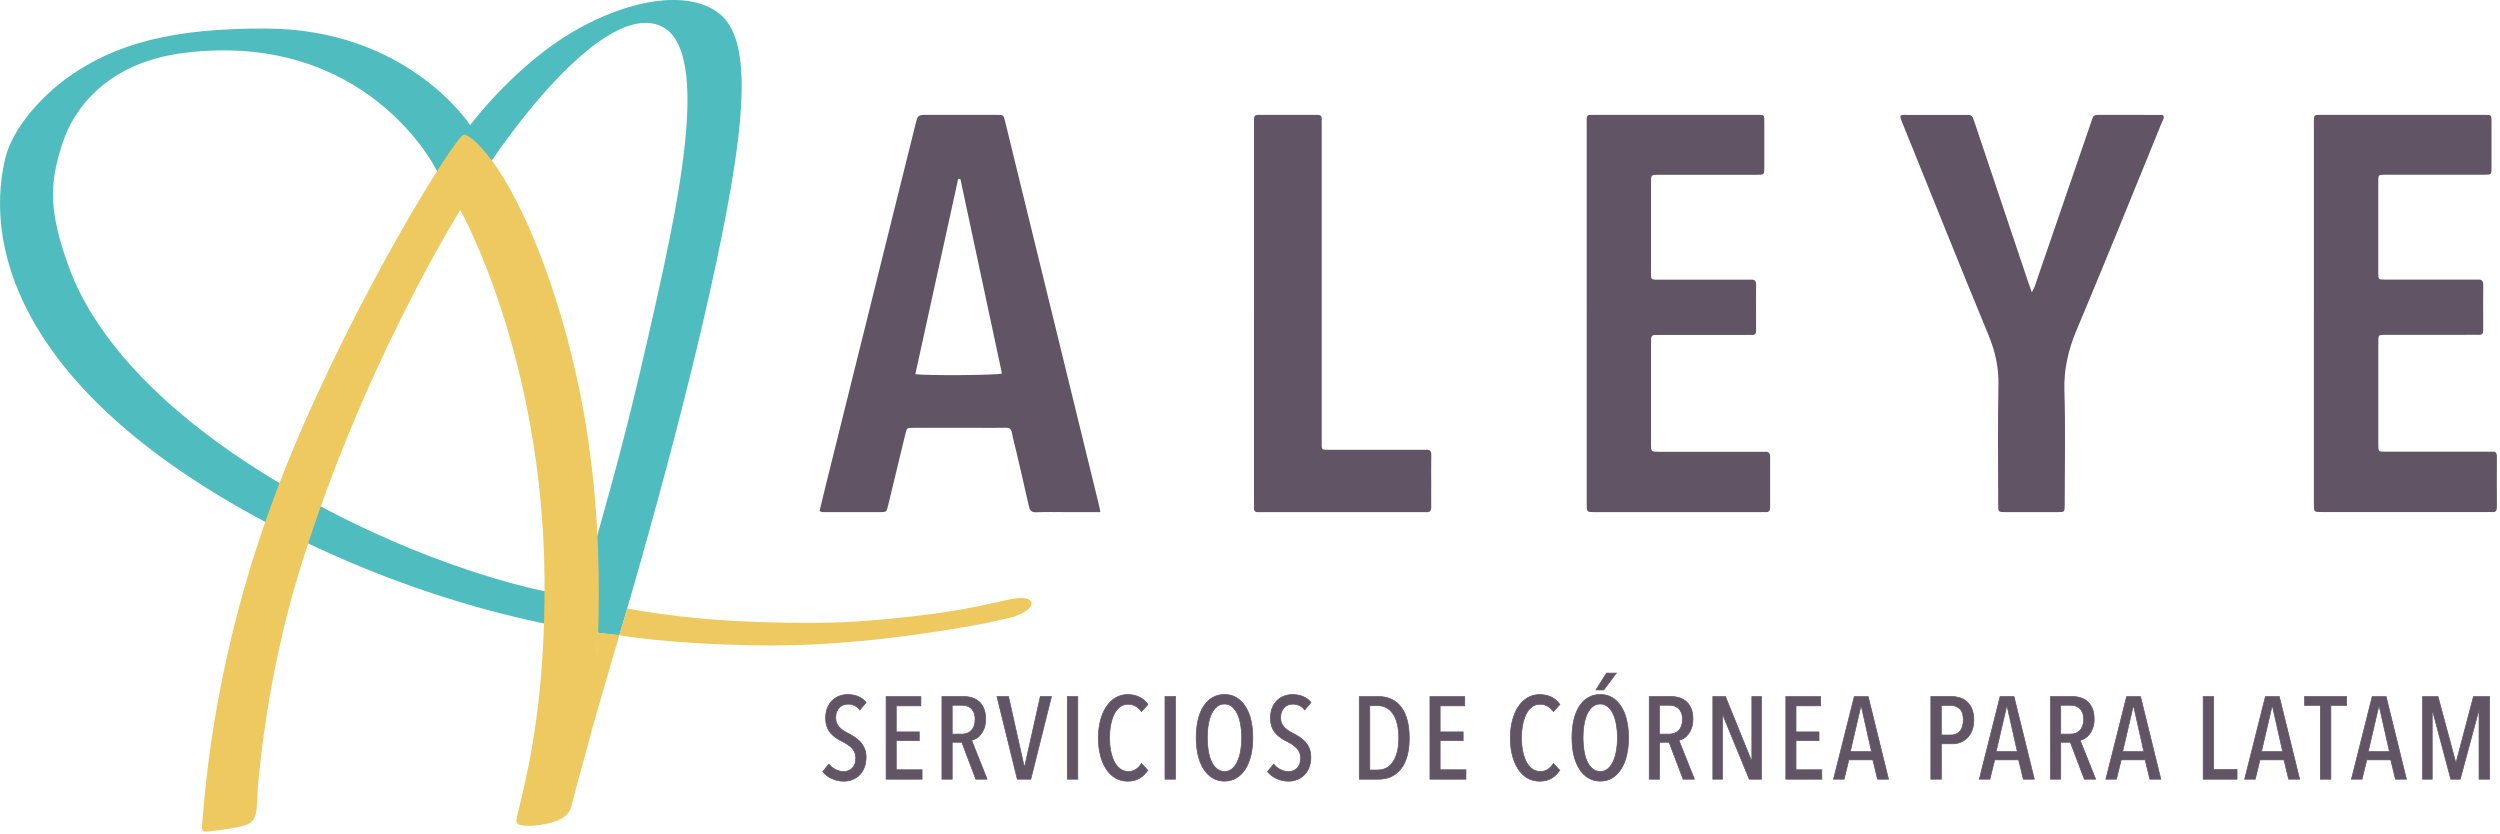
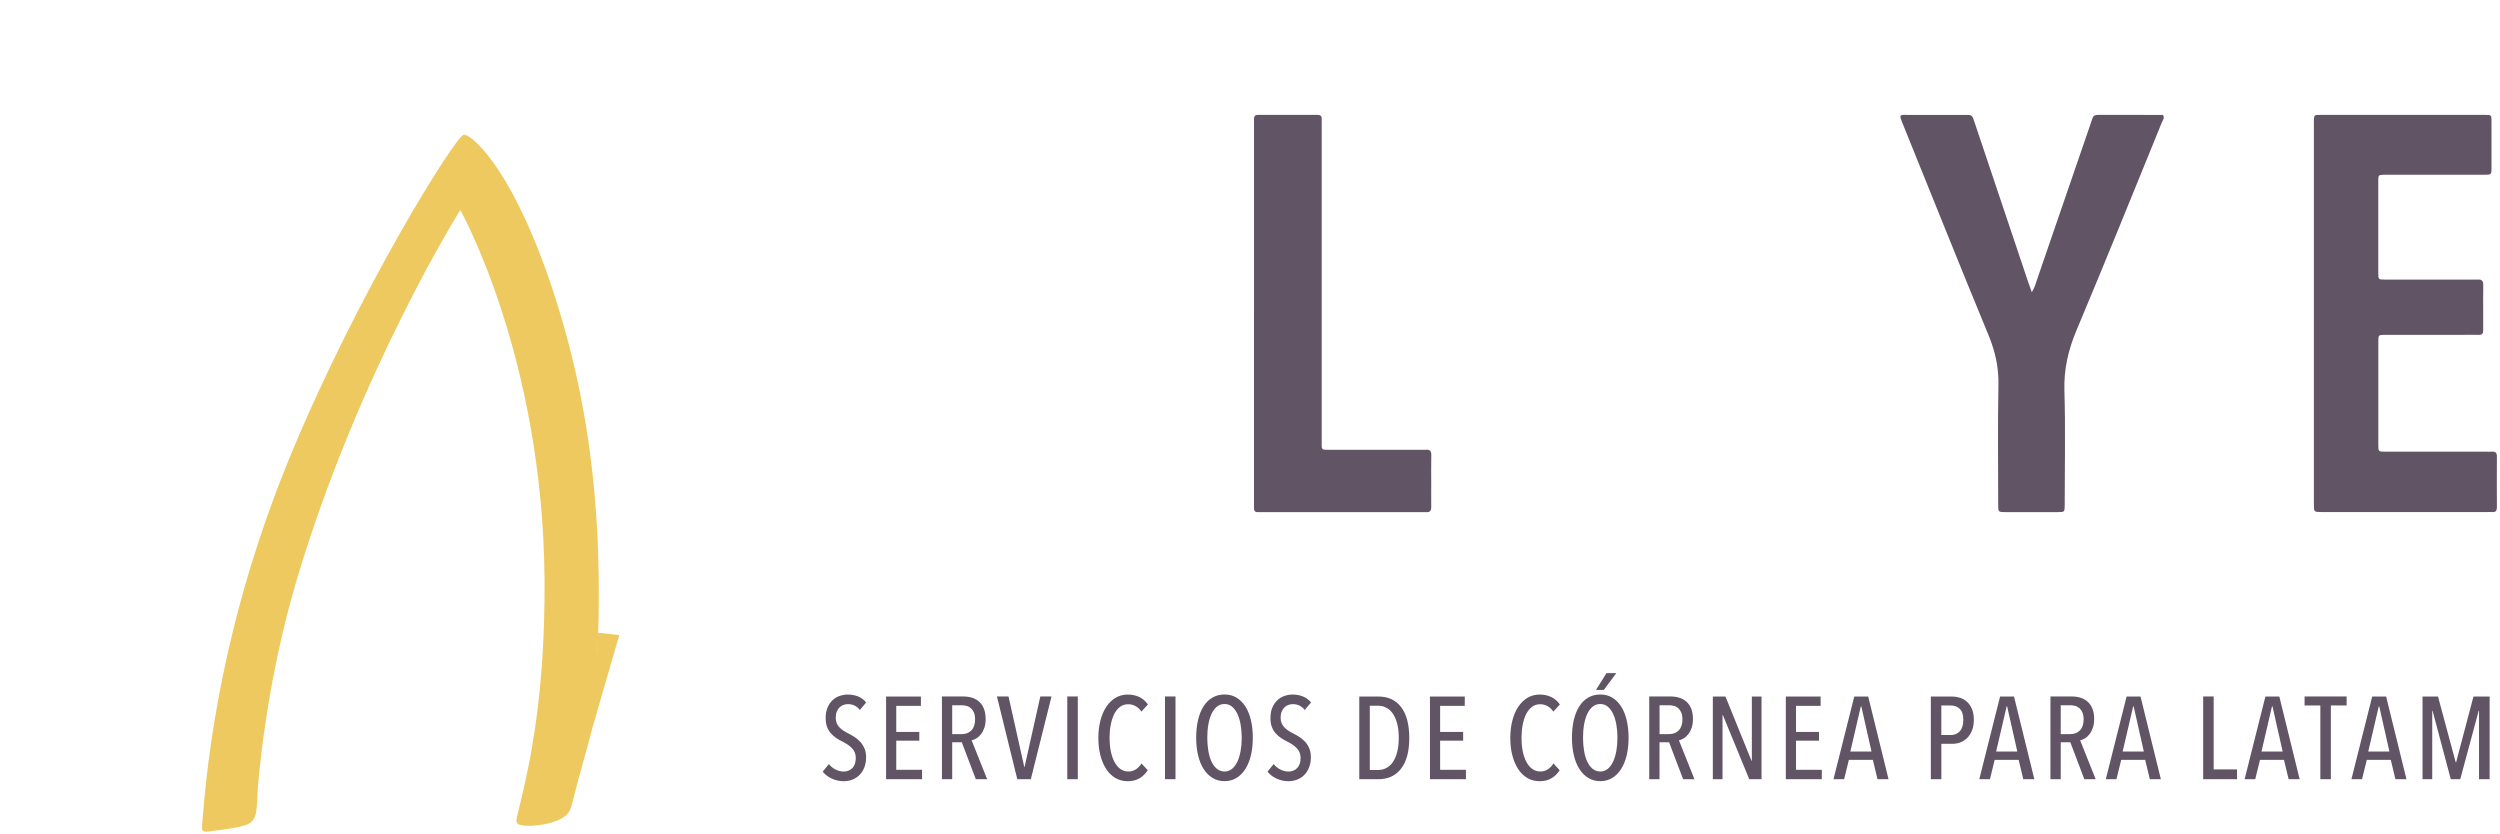
<svg xmlns="http://www.w3.org/2000/svg" id="Capa_1" data-name="Capa 1" viewBox="0 0 727.52 242.77">
  <defs>
    <style> .cls-1 { fill: none; stroke: #605465; stroke-width: .2px; } .cls-2 { fill: #eec95f; } .cls-2, .cls-3, .cls-4 { stroke-width: 0px; } .cls-3 { fill: #4fbcbf; } .cls-4 { fill: #605465; } </style>
  </defs>
-   <path class="cls-4" d="M461.74,91.17v-54.62c0-.62.03-1.24,0-1.86-.04-.86.29-1.32,1.21-1.26.46.03.93,0,1.39,0,15.51,0,31.02,0,46.53,0,2.71,0,2.56-.22,2.56,2.47,0,4.26,0,8.52,0,12.78,0,2.16-.02,2.17-2.15,2.18-7.6,0-15.2,0-22.8,0-1.94,0-3.88,0-5.82,0-2.18.01-2.19.02-2.2,2.14,0,5.97,0,11.93,0,17.9,0,2.25-.02,4.49,0,6.74.06,4.28-.64,3.72,3.63,3.74,7.99.03,15.97,0,23.96,0,.54,0,1.09.02,1.63,0,.98-.04,1.37.39,1.36,1.38-.03,4.49-.03,8.99,0,13.48,0,.9-.36,1.27-1.24,1.22-.54-.03-1.08,0-1.63,0-8.45,0-16.9,0-25.36,0-2.34,0-2.35,0-2.35,2.43,0,9.76,0,19.52,0,29.28,0,2.28.01,2.29,2.25,2.3,9.77,0,19.54,0,29.31,0,.54,0,1.09.04,1.63,0,1.15-.11,1.47.48,1.47,1.52-.02,4.88-.02,9.76,0,14.64,0,.94-.31,1.48-1.35,1.4-.46-.04-.93,0-1.4,0h-47.92c-.15,0-.31,0-.46,0-2.23-.02-2.24-.02-2.24-2.31,0-18.52,0-37.03,0-55.55" />
  <path class="cls-4" d="M673.36,91.21v-54.37c0-.54-.01-1.09,0-1.63.05-1.74.05-1.78,1.86-1.78,15.97-.01,31.94-.01,47.91,0,1.89,0,1.92.03,1.92,1.93.02,4.49.02,8.99,0,13.48,0,1.99-.03,2.01-2.11,2.01-9.15.01-18.3,0-27.44,0-.54,0-1.09-.01-1.63,0-1.74.05-1.77.05-1.77,1.85-.01,8.91-.01,17.81,0,26.72,0,1.9.03,1.94,1.93,1.94,8.45.01,16.9,0,25.35,0,.54,0,1.09.04,1.63,0,1.19-.1,1.66.39,1.64,1.6-.05,3.1-.02,6.2-.02,9.29,0,1.32-.02,2.63,0,3.95.01.87-.36,1.26-1.25,1.24-1.47-.03-2.95,0-4.42,0-7.6,0-15.2,0-22.79,0-2.04,0-2.06.02-2.06,2.01,0,9.99,0,19.98,0,29.97,0,2,.02,2.02,2.05,2.02,9.77,0,19.54,0,29.3,0,.54,0,1.09.04,1.63,0,1.06-.09,1.54.27,1.53,1.42-.04,4.88-.03,9.76,0,14.64,0,1.05-.27,1.64-1.44,1.51-.46-.05-.93,0-1.39,0h-47.45c-.23,0-.47,0-.7,0-2.26-.01-2.28-.02-2.28-2.28,0-18.51,0-37.02,0-55.53" />
  <path class="cls-4" d="M591.27,85.06c.95-1.56,1.26-2.93,1.71-4.23,5.14-14.92,10.27-29.85,15.39-44.78.18-.51.36-1.02.52-1.54.24-.77.72-1.09,1.55-1.08,6.35.02,12.71.01,18.99.01.56.87-.02,1.46-.26,2.05-8.25,20.21-16.4,40.45-24.87,60.57-2.42,5.75-3.74,11.43-3.54,17.71.33,10.68.09,21.38.09,32.07,0,.39,0,.78,0,1.16-.03,2.01-.03,2.03-2.05,2.03-5.04.01-10.08,0-15.12,0-2.17,0-2.19-.02-2.19-2.14,0-11.62-.16-23.24.07-34.86.1-5.08-.9-9.68-2.83-14.36-8.45-20.46-16.66-41.01-24.97-61.53-1.22-3.01-1.06-2.7,1.78-2.7,5.43,0,10.86,0,16.28,0,2.06,0,2.08,0,2.73,1.98,5.22,15.55,10.44,31.1,15.66,46.65.29.87.61,1.74,1.07,3" />
  <path class="cls-4" d="M364.93,91.13v-54.59c0-.62.02-1.24,0-1.86-.04-.86.3-1.26,1.22-1.26,5.73.02,11.47.02,17.21,0,.86,0,1.31.3,1.27,1.21-.03.62,0,1.24,0,1.86,0,30.51,0,61.01,0,91.52,0,3.19-.34,2.87,2.83,2.88,8.68.01,17.36,0,26.04,0,.46,0,.93.04,1.39,0,1.19-.13,1.66.33,1.63,1.57-.07,2.71-.02,5.42-.02,8.13,0,2.32-.03,4.65,0,6.97.02,1.09-.4,1.58-1.51,1.48-.46-.04-.93,0-1.4,0h-45.8c-.54,0-1.09-.03-1.63,0-.89.05-1.28-.33-1.24-1.22.03-.62,0-1.24,0-1.86v-54.82" />
-   <path class="cls-4" d="M278.83,52.09c-4.15,18.93-8.3,37.86-12.46,56.79,2.89.46,23.48.34,25.21-.17-4.03-18.87-8.06-37.75-12.1-56.63-.22,0-.44,0-.66,0M320.19,149.03h-9.99c-2.87,0-5.74-.08-8.6.04-1.39.06-1.9-.48-2.18-1.74-1.21-5.43-2.49-10.85-3.75-16.28-.4-1.73-.89-3.45-1.22-5.19-.2-1.05-.66-1.4-1.71-1.38-2.71.06-5.43.02-8.14.02-6.28,0-12.56,0-18.84,0-1.83,0-1.86.02-2.29,1.8-1.68,6.91-3.34,13.83-5.01,20.75-.47,1.96-.48,1.98-2.39,1.98-5.35.01-10.7,0-16.05,0-.46,0-.93.05-1.53-.31.65-2.7,1.31-5.47,2-8.23,8.63-34.75,17.28-69.5,25.91-104.25.7-2.81.69-2.81,3.63-2.81,6.67,0,13.33,0,20,0,1.99,0,2,.02,2.46,1.89,9.1,37.18,18.2,74.37,27.29,111.55.15.6.24,1.21.42,2.15" />
  <path class="cls-4" d="M724.5,226.76v-24.07h-4.7l-5.04,19.11h-.14l-5.14-19.11h-4.5v24.07h2.82v-19.92h.1l5.3,19.92h2.75l5.37-19.92h.1v19.92h3.06ZM695.33,218.7h-6.15l3.06-13.16h.14l2.96,13.16ZM700.3,226.76l-5.92-24.07h-4.05l-6.05,24.07h3.09l1.39-5.64h6.97l1.36,5.64h3.2ZM682.89,205.3v-2.62h-12.24v2.62h4.59v21.45h3.06v-21.45h4.59ZM664.26,218.7h-6.15l3.06-13.16h.14l2.96,13.16ZM669.22,226.76l-5.92-24.07h-4.05l-6.05,24.07h3.09l1.39-5.64h6.97l1.36,5.64h3.2ZM651,226.76v-2.86h-6.8v-21.22h-3.06v24.07h9.86ZM623.86,218.7h-6.15l3.06-13.16h.14l2.96,13.16ZM628.83,226.76l-5.92-24.07h-4.05l-6.05,24.07h3.09l1.39-5.64h6.97l1.36,5.64h3.2ZM605.3,212.52c-.7.74-1.63,1.11-2.79,1.11h-2.82v-8.4h2.75c.48,0,.95.06,1.43.19.48.12.89.35,1.26.67.36.32.66.74.88,1.26.23.52.34,1.19.34,2.01,0,1.37-.35,2.42-1.05,3.16M609.86,226.76l-4.52-11.32c.45-.09.92-.28,1.4-.58.48-.29.92-.7,1.32-1.21.4-.51.73-1.13.98-1.85.25-.73.38-1.58.38-2.55,0-1.18-.17-2.19-.51-3.03-.34-.84-.81-1.52-1.4-2.04-.59-.52-1.28-.9-2.06-1.14-.78-.24-1.62-.36-2.51-.36h-6.24v24.07h2.99v-10.74h2.79l4.08,10.74h3.3ZM587.04,218.7h-6.15l3.06-13.16h.14l2.96,13.16ZM592.01,226.76l-5.92-24.07h-4.05l-6.05,24.07h3.09l1.39-5.64h6.97l1.36,5.64h3.2ZM570.32,212.8c-.68.74-1.56,1.1-2.64,1.1h-2.74v-8.6h2.74c1.08,0,1.96.33,2.64,1,.68.67,1.02,1.73,1.02,3.18s-.34,2.58-1.02,3.31M573.8,206.2c-.4-.87-.9-1.57-1.52-2.09-.61-.52-1.3-.89-2.06-1.1-.76-.22-1.51-.32-2.23-.32h-6.1v24.07h3.06v-10.3h3.26c.82,0,1.59-.15,2.33-.44.74-.29,1.39-.73,1.97-1.31.58-.58,1.04-1.31,1.38-2.19.34-.88.51-1.9.51-3.06,0-1.29-.2-2.37-.6-3.25M544.61,218.7h-6.15l3.06-13.16h.14l2.96,13.16ZM549.58,226.76l-5.92-24.07h-4.05l-6.05,24.07h3.09l1.39-5.64h6.97l1.36,5.64h3.2ZM530.16,226.76v-2.75h-7.51v-8.47h6.7v-2.55h-6.7v-7.58h7.17v-2.72h-10.13v24.07h10.47ZM512.62,226.76v-24.07h-2.82v18.7h-.1l-7.58-18.7h-3.67v24.07h2.82v-18.67h.1l7.68,18.67h3.57ZM488.55,212.52c-.7.74-1.63,1.11-2.79,1.11h-2.82v-8.4h2.75c.48,0,.95.06,1.43.19.48.12.9.35,1.26.67.36.32.66.74.88,1.26.23.52.34,1.19.34,2.01,0,1.37-.35,2.42-1.05,3.16M493.1,226.76l-4.52-11.32c.45-.09.92-.28,1.4-.58.48-.29.92-.7,1.32-1.21s.73-1.13.98-1.85c.25-.73.38-1.58.38-2.55,0-1.18-.17-2.19-.51-3.03-.34-.84-.81-1.52-1.4-2.04-.59-.52-1.28-.9-2.06-1.14s-1.62-.36-2.51-.36h-6.24v24.07h2.99v-10.74h2.79l4.08,10.74h3.3ZM470.36,195.88h-2.86l-3.06,4.9h2.28l3.64-4.9ZM470.37,218.53c-.22,1.2-.53,2.24-.95,3.13-.42.88-.94,1.58-1.56,2.09-.62.51-1.34.76-2.16.76s-1.58-.25-2.21-.76c-.63-.51-1.16-1.21-1.58-2.09-.42-.88-.73-1.93-.93-3.13-.2-1.2-.31-2.48-.31-3.84s.1-2.64.31-3.84c.2-1.2.52-2.24.93-3.13.42-.88.95-1.58,1.58-2.09.63-.51,1.37-.76,2.21-.76s1.53.26,2.16.76c.62.51,1.14,1.21,1.56,2.09.42.88.74,1.93.95,3.13.21,1.2.32,2.48.32,3.84s-.11,2.64-.32,3.84M473.37,209.53c-.37-1.55-.92-2.88-1.63-3.98-.71-1.1-1.58-1.95-2.58-2.55-1.01-.6-2.16-.9-3.45-.9s-2.49.3-3.52.9c-1.03.6-1.9,1.45-2.6,2.55-.7,1.1-1.24,2.43-1.6,3.98-.36,1.55-.54,3.27-.54,5.15s.19,3.6.56,5.15c.37,1.55.92,2.89,1.63,3.99.71,1.11,1.58,1.97,2.6,2.58,1.02.61,2.18.92,3.47.92s2.44-.31,3.45-.92c1.01-.61,1.87-1.47,2.58-2.58.71-1.11,1.26-2.44,1.63-3.99.37-1.55.56-3.27.56-5.15s-.19-3.6-.56-5.15M453.9,224.17l-1.84-2.01c-.39.66-.9,1.21-1.55,1.67-.65.45-1.39.68-2.23.68-.93,0-1.74-.26-2.43-.78-.69-.52-1.26-1.23-1.72-2.12-.45-.9-.79-1.93-1.02-3.11-.23-1.18-.34-2.44-.34-3.77s.11-2.6.34-3.79c.23-1.19.56-2.23,1-3.11.44-.88,1-1.59,1.68-2.11.68-.52,1.48-.78,2.41-.78.75,0,1.45.18,2.11.53.66.35,1.23.89,1.73,1.61l1.9-2.07c-.66-.97-1.5-1.7-2.52-2.18-1.02-.48-2.14-.71-3.37-.71-1.32,0-2.5.32-3.55.95-1.05.64-1.95,1.51-2.69,2.64-.74,1.12-1.3,2.45-1.7,3.99-.4,1.54-.6,3.22-.6,5.03s.19,3.49.58,5.02c.39,1.53.94,2.86,1.67,3.99.73,1.13,1.62,2.02,2.69,2.65,1.07.63,2.27.95,3.6.95s2.52-.29,3.47-.87c.95-.58,1.73-1.34,2.35-2.3M426.6,226.76v-2.75h-7.51v-8.47h6.7v-2.55h-6.7v-7.58h7.17v-2.72h-10.13v24.07h10.47ZM406.59,218.85c-.3,1.17-.72,2.14-1.25,2.91-.53.77-1.16,1.35-1.9,1.73-.73.39-1.52.58-2.35.58h-2.47v-18.7h2.47c.83,0,1.62.19,2.35.58.73.39,1.37.96,1.9,1.73.53.77.95,1.75,1.25,2.92.31,1.18.46,2.56.46,4.15s-.15,2.93-.46,4.1M407.75,205.78c-1.58-2.06-3.79-3.09-6.65-3.09h-5.54v24.07h5.51c2.86,0,5.08-1.02,6.66-3.08,1.59-2.05,2.38-5.03,2.38-8.92s-.79-6.91-2.36-8.98M381.02,217.8c-.31-.74-.71-1.38-1.21-1.92-.5-.54-1.05-1.01-1.67-1.41-.61-.4-1.24-.75-1.87-1.07-.5-.25-.96-.51-1.39-.8-.43-.28-.81-.6-1.14-.95-.33-.35-.59-.75-.78-1.19-.19-.44-.29-.97-.29-1.58,0-.7.1-1.3.31-1.8.2-.5.48-.91.82-1.24.34-.33.72-.57,1.14-.71.42-.15.85-.22,1.27-.22,1.45,0,2.61.57,3.47,1.7l1.84-2.18c-.61-.77-1.38-1.35-2.3-1.73-.92-.39-1.95-.58-3.11-.58-.79,0-1.57.14-2.35.41-.77.27-1.46.69-2.06,1.26-.6.57-1.08,1.28-1.45,2.14-.36.86-.54,1.87-.54,3.03,0,.98.13,1.82.39,2.53.26.71.62,1.33,1.07,1.85.45.52.97.98,1.55,1.38.58.4,1.2.75,1.85,1.07.54.27,1.05.56,1.51.87.46.31.88.65,1.24,1.02.36.37.65.79.85,1.26.2.47.31,1,.31,1.61,0,1.29-.33,2.28-.99,2.96-.66.68-1.5,1.02-2.52,1.02-.79,0-1.58-.19-2.36-.58-.78-.39-1.43-.92-1.96-1.6l-1.8,2.21c.66.84,1.54,1.51,2.64,2.02,1.1.51,2.26.76,3.48.76.91,0,1.76-.16,2.55-.48.79-.32,1.48-.77,2.06-1.36.58-.59,1.04-1.32,1.38-2.19.34-.87.51-1.85.51-2.94,0-.97-.15-1.83-.46-2.57M361.03,218.53c-.22,1.2-.53,2.24-.95,3.13-.42.88-.94,1.58-1.56,2.09-.62.51-1.34.76-2.16.76s-1.58-.25-2.21-.76c-.64-.51-1.16-1.21-1.58-2.09-.42-.88-.73-1.93-.93-3.13-.2-1.2-.31-2.48-.31-3.84s.1-2.64.31-3.84c.2-1.2.52-2.24.93-3.13.42-.88.95-1.58,1.58-2.09.63-.51,1.37-.76,2.21-.76s1.54.26,2.16.76c.62.51,1.14,1.21,1.56,2.09.42.88.74,1.93.95,3.13.21,1.2.32,2.48.32,3.84s-.11,2.64-.32,3.84M364.02,209.53c-.37-1.55-.92-2.88-1.63-3.98-.71-1.1-1.58-1.95-2.58-2.55-1.01-.6-2.16-.9-3.45-.9s-2.49.3-3.52.9c-1.03.6-1.9,1.45-2.6,2.55-.7,1.1-1.24,2.43-1.6,3.98-.36,1.55-.54,3.27-.54,5.15s.19,3.6.56,5.15c.37,1.55.92,2.89,1.63,3.99.71,1.11,1.58,1.97,2.6,2.58,1.02.61,2.18.92,3.47.92s2.44-.31,3.45-.92c1.01-.61,1.87-1.47,2.58-2.58.71-1.11,1.26-2.44,1.63-3.99.37-1.55.56-3.27.56-5.15s-.19-3.6-.56-5.15M342.08,202.68h-3.06v24.07h3.06v-24.07ZM334.02,224.17l-1.84-2.01c-.38.66-.9,1.21-1.55,1.67-.65.45-1.39.68-2.23.68-.93,0-1.74-.26-2.43-.78-.69-.52-1.26-1.23-1.72-2.12-.45-.9-.79-1.93-1.02-3.11-.23-1.18-.34-2.44-.34-3.77s.11-2.6.34-3.79c.23-1.19.56-2.23,1-3.11.44-.88,1-1.59,1.68-2.11.68-.52,1.48-.78,2.41-.78.75,0,1.45.18,2.11.53.66.35,1.24.89,1.73,1.61l1.9-2.07c-.66-.97-1.5-1.7-2.52-2.18-1.02-.48-2.14-.71-3.37-.71-1.32,0-2.5.32-3.55.95-1.05.64-1.95,1.51-2.69,2.64-.74,1.12-1.3,2.45-1.7,3.99-.4,1.54-.6,3.22-.6,5.03s.19,3.49.58,5.02c.39,1.53.94,2.86,1.67,3.99.73,1.13,1.62,2.02,2.69,2.65s2.27.95,3.6.95,2.52-.29,3.47-.87c.95-.58,1.73-1.34,2.35-2.3M313.65,202.68h-3.06v24.07h3.06v-24.07ZM306,202.68h-3.26l-4.59,20.54h-.07l-4.59-20.54h-3.37l5.92,24.07h3.94l6.02-24.07ZM282.71,212.52c-.7.74-1.63,1.11-2.79,1.11h-2.82v-8.4h2.75c.48,0,.95.06,1.43.19.48.12.9.35,1.26.67.36.32.66.74.88,1.26.23.52.34,1.19.34,2.01,0,1.37-.35,2.42-1.05,3.16M287.27,226.76l-4.52-11.32c.45-.09.92-.28,1.4-.58.48-.29.92-.7,1.32-1.21s.73-1.13.98-1.85c.25-.73.38-1.58.38-2.55,0-1.18-.17-2.19-.51-3.03-.34-.84-.81-1.52-1.4-2.04-.59-.52-1.28-.9-2.06-1.14s-1.62-.36-2.51-.36h-6.24v24.07h2.99v-10.74h2.79l4.08,10.74h3.3ZM268.33,226.76v-2.75h-7.51v-8.47h6.7v-2.55h-6.7v-7.58h7.17v-2.72h-10.13v24.07h10.47ZM251.55,217.8c-.31-.74-.71-1.38-1.21-1.92-.5-.54-1.05-1.01-1.67-1.41-.61-.4-1.24-.75-1.87-1.07-.5-.25-.96-.51-1.39-.8-.43-.28-.81-.6-1.14-.95-.33-.35-.59-.75-.78-1.19-.19-.44-.29-.97-.29-1.58,0-.7.1-1.3.31-1.8.2-.5.48-.91.82-1.24.34-.33.72-.57,1.14-.71.42-.15.84-.22,1.28-.22,1.45,0,2.61.57,3.47,1.7l1.84-2.18c-.61-.77-1.38-1.35-2.29-1.73-.92-.39-1.96-.58-3.11-.58-.79,0-1.58.14-2.35.41-.77.27-1.46.69-2.06,1.26-.6.57-1.08,1.28-1.44,2.14-.36.86-.54,1.87-.54,3.03,0,.98.13,1.82.39,2.53.26.71.62,1.33,1.07,1.85.45.52.97.98,1.55,1.38.58.4,1.19.75,1.85,1.07.54.27,1.05.56,1.51.87.46.31.88.65,1.24,1.02.36.37.65.79.85,1.26.2.47.31,1,.31,1.61,0,1.29-.33,2.28-.99,2.96-.66.68-1.5,1.02-2.52,1.02-.79,0-1.58-.19-2.36-.58-.78-.39-1.43-.92-1.96-1.6l-1.8,2.21c.66.84,1.54,1.51,2.64,2.02,1.1.51,2.26.76,3.49.76.91,0,1.76-.16,2.55-.48.79-.32,1.48-.77,2.06-1.36.58-.59,1.04-1.32,1.38-2.19.34-.87.51-1.85.51-2.94,0-.97-.15-1.83-.46-2.57" />
-   <path class="cls-1" d="M724.5,226.76v-24.07h-4.7l-5.04,19.11h-.14l-5.14-19.11h-4.5v24.07h2.82v-19.92h.1l5.3,19.92h2.75l5.37-19.92h.1v19.92h3.06ZM695.33,218.7h-6.15l3.06-13.16h.14l2.96,13.16ZM700.3,226.76l-5.92-24.07h-4.05l-6.05,24.07h3.09l1.39-5.64h6.97l1.36,5.64h3.2ZM682.89,205.3v-2.62h-12.24v2.62h4.59v21.45h3.06v-21.45h4.59ZM664.26,218.7h-6.15l3.06-13.16h.14l2.96,13.16ZM669.22,226.76l-5.92-24.07h-4.05l-6.05,24.07h3.09l1.39-5.64h6.97l1.36,5.64h3.2ZM651,226.76v-2.86h-6.8v-21.22h-3.06v24.07h9.86ZM623.86,218.7h-6.15l3.06-13.16h.14l2.96,13.16ZM628.83,226.76l-5.92-24.07h-4.05l-6.05,24.07h3.09l1.39-5.64h6.97l1.36,5.64h3.2ZM605.3,212.52c-.7.74-1.63,1.11-2.79,1.11h-2.82v-8.4h2.75c.48,0,.95.06,1.43.19.48.12.89.35,1.26.67.36.32.66.74.88,1.26.23.52.34,1.19.34,2.01,0,1.37-.35,2.42-1.05,3.16ZM609.86,226.76l-4.52-11.32c.45-.09.92-.28,1.4-.58.48-.29.92-.7,1.32-1.21.4-.51.73-1.13.98-1.85.25-.73.38-1.58.38-2.55,0-1.18-.17-2.19-.51-3.03-.34-.84-.81-1.52-1.4-2.04-.59-.52-1.28-.9-2.06-1.14-.78-.24-1.62-.36-2.51-.36h-6.24v24.07h2.99v-10.74h2.79l4.08,10.74h3.3ZM587.04,218.7h-6.15l3.06-13.16h.14l2.96,13.16ZM592.01,226.76l-5.92-24.07h-4.05l-6.05,24.07h3.09l1.39-5.64h6.97l1.36,5.64h3.2ZM570.32,212.8c-.68.74-1.56,1.1-2.64,1.1h-2.74v-8.6h2.74c1.08,0,1.96.33,2.64,1,.68.67,1.02,1.73,1.02,3.18s-.34,2.58-1.02,3.31ZM573.8,206.2c-.4-.87-.9-1.57-1.52-2.09-.61-.52-1.3-.89-2.06-1.1-.76-.22-1.51-.32-2.23-.32h-6.1v24.07h3.06v-10.3h3.26c.82,0,1.59-.15,2.33-.44.74-.29,1.39-.73,1.97-1.31.58-.58,1.04-1.31,1.38-2.19.34-.88.51-1.9.51-3.06,0-1.29-.2-2.37-.6-3.25ZM544.61,218.7h-6.15l3.06-13.16h.14l2.96,13.16ZM549.58,226.76l-5.92-24.07h-4.05l-6.05,24.07h3.09l1.39-5.64h6.97l1.36,5.64h3.2ZM530.16,226.76v-2.75h-7.51v-8.47h6.7v-2.55h-6.7v-7.58h7.17v-2.72h-10.13v24.07h10.47ZM512.62,226.76v-24.07h-2.82v18.7h-.1l-7.58-18.7h-3.67v24.07h2.82v-18.67h.1l7.68,18.67h3.57ZM488.55,212.52c-.7.74-1.63,1.11-2.79,1.11h-2.82v-8.4h2.75c.48,0,.95.06,1.43.19.48.12.9.35,1.26.67.36.32.66.74.88,1.26.23.52.34,1.19.34,2.01,0,1.37-.35,2.42-1.05,3.16ZM493.1,226.76l-4.52-11.32c.45-.09.92-.28,1.4-.58.48-.29.92-.7,1.32-1.21s.73-1.13.98-1.85c.25-.73.38-1.58.38-2.55,0-1.18-.17-2.19-.51-3.03-.34-.84-.81-1.52-1.4-2.04-.59-.52-1.28-.9-2.06-1.14s-1.62-.36-2.51-.36h-6.24v24.07h2.99v-10.74h2.79l4.08,10.74h3.3ZM470.36,195.88h-2.86l-3.06,4.9h2.28l3.64-4.9ZM470.37,218.53c-.22,1.2-.53,2.24-.95,3.13-.42.88-.94,1.58-1.56,2.09-.62.51-1.34.76-2.16.76s-1.58-.25-2.21-.76c-.63-.51-1.16-1.21-1.58-2.09-.42-.88-.73-1.93-.93-3.13-.2-1.2-.31-2.48-.31-3.84s.1-2.64.31-3.84c.2-1.2.52-2.24.93-3.13.42-.88.95-1.58,1.58-2.09.63-.51,1.37-.76,2.21-.76s1.53.26,2.16.76c.62.51,1.14,1.21,1.56,2.09.42.88.74,1.93.95,3.13.21,1.2.32,2.48.32,3.84s-.11,2.64-.32,3.84ZM473.37,209.53c-.37-1.55-.92-2.88-1.63-3.98-.71-1.1-1.58-1.95-2.58-2.55-1.01-.6-2.16-.9-3.45-.9s-2.49.3-3.52.9c-1.03.6-1.9,1.45-2.6,2.55-.7,1.1-1.24,2.43-1.6,3.98-.36,1.55-.54,3.27-.54,5.15s.19,3.6.56,5.15c.37,1.55.92,2.89,1.63,3.99.71,1.11,1.58,1.97,2.6,2.58,1.02.61,2.18.92,3.47.92s2.44-.31,3.45-.92c1.01-.61,1.87-1.47,2.58-2.58.71-1.11,1.26-2.44,1.63-3.99.37-1.55.56-3.27.56-5.15s-.19-3.6-.56-5.15ZM453.9,224.17l-1.84-2.01c-.39.66-.9,1.21-1.55,1.67-.65.45-1.39.68-2.23.68-.93,0-1.74-.26-2.43-.78-.69-.52-1.26-1.23-1.72-2.12-.45-.9-.79-1.93-1.02-3.11-.23-1.18-.34-2.44-.34-3.77s.11-2.6.34-3.79c.23-1.19.56-2.23,1-3.11.44-.88,1-1.59,1.68-2.11.68-.52,1.48-.78,2.41-.78.75,0,1.45.18,2.11.53.66.35,1.23.89,1.73,1.61l1.9-2.07c-.66-.97-1.5-1.7-2.52-2.18-1.02-.48-2.14-.71-3.37-.71-1.32,0-2.5.32-3.55.95-1.05.64-1.95,1.51-2.69,2.64-.74,1.12-1.3,2.45-1.7,3.99-.4,1.54-.6,3.22-.6,5.03s.19,3.49.58,5.02c.39,1.53.94,2.86,1.67,3.99.73,1.13,1.62,2.02,2.69,2.65,1.07.63,2.27.95,3.6.95s2.52-.29,3.47-.87c.95-.58,1.73-1.34,2.35-2.3ZM426.6,226.76v-2.75h-7.51v-8.47h6.7v-2.55h-6.7v-7.58h7.17v-2.72h-10.13v24.07h10.47ZM406.59,218.85c-.3,1.17-.72,2.14-1.25,2.91-.53.77-1.16,1.35-1.9,1.73-.73.39-1.52.58-2.35.58h-2.47v-18.7h2.47c.83,0,1.62.19,2.35.58.73.39,1.37.96,1.9,1.73.53.77.95,1.75,1.25,2.92.31,1.18.46,2.56.46,4.15s-.15,2.93-.46,4.1ZM407.75,205.78c-1.58-2.06-3.79-3.09-6.65-3.09h-5.54v24.07h5.51c2.86,0,5.08-1.02,6.66-3.08,1.59-2.05,2.38-5.03,2.38-8.92s-.79-6.91-2.36-8.98ZM381.02,217.8c-.31-.74-.71-1.38-1.21-1.92-.5-.54-1.05-1.01-1.67-1.41-.61-.4-1.24-.75-1.87-1.07-.5-.25-.96-.51-1.39-.8-.43-.28-.81-.6-1.14-.95-.33-.35-.59-.75-.78-1.19-.19-.44-.29-.97-.29-1.58,0-.7.1-1.3.31-1.8.2-.5.48-.91.82-1.24.34-.33.72-.57,1.14-.71.42-.15.85-.22,1.27-.22,1.45,0,2.61.57,3.47,1.7l1.84-2.18c-.61-.77-1.38-1.35-2.3-1.73-.92-.39-1.95-.58-3.11-.58-.79,0-1.57.14-2.35.41-.77.27-1.46.69-2.06,1.26-.6.57-1.08,1.28-1.45,2.14-.36.86-.54,1.87-.54,3.03,0,.98.13,1.82.39,2.53.26.71.62,1.33,1.07,1.85.45.52.97.98,1.55,1.38.58.4,1.2.75,1.85,1.07.54.27,1.05.56,1.51.87.46.31.88.65,1.24,1.02.36.37.65.79.85,1.26.2.47.31,1,.31,1.61,0,1.29-.33,2.28-.99,2.96-.66.68-1.5,1.02-2.52,1.02-.79,0-1.58-.19-2.36-.58-.78-.39-1.43-.92-1.96-1.6l-1.8,2.21c.66.84,1.54,1.51,2.64,2.02,1.1.51,2.26.76,3.48.76.91,0,1.76-.16,2.55-.48.79-.32,1.48-.77,2.06-1.36.58-.59,1.04-1.32,1.38-2.19.34-.87.51-1.85.51-2.94,0-.97-.15-1.83-.46-2.57ZM361.03,218.53c-.22,1.2-.53,2.24-.95,3.13-.42.88-.94,1.58-1.56,2.09-.62.51-1.34.76-2.16.76s-1.58-.25-2.21-.76c-.64-.51-1.16-1.21-1.58-2.09-.42-.88-.73-1.93-.93-3.13-.2-1.2-.31-2.48-.31-3.84s.1-2.64.31-3.84c.2-1.2.52-2.24.93-3.13.42-.88.95-1.58,1.58-2.09.63-.51,1.37-.76,2.21-.76s1.54.26,2.16.76c.62.51,1.14,1.21,1.56,2.09.42.88.74,1.93.95,3.13.21,1.2.32,2.48.32,3.84s-.11,2.64-.32,3.84ZM364.02,209.53c-.37-1.55-.92-2.88-1.63-3.98-.71-1.1-1.58-1.95-2.58-2.55-1.01-.6-2.16-.9-3.45-.9s-2.49.3-3.52.9c-1.03.6-1.9,1.45-2.6,2.55-.7,1.1-1.24,2.43-1.6,3.98-.36,1.55-.54,3.27-.54,5.15s.19,3.6.56,5.15c.37,1.55.92,2.89,1.63,3.99.71,1.11,1.58,1.97,2.6,2.58,1.02.61,2.18.92,3.47.92s2.44-.31,3.45-.92c1.01-.61,1.87-1.47,2.58-2.58.71-1.11,1.26-2.44,1.63-3.99.37-1.55.56-3.27.56-5.15s-.19-3.6-.56-5.15ZM342.08,202.68h-3.06v24.07h3.06v-24.07ZM334.02,224.17l-1.84-2.01c-.38.66-.9,1.21-1.55,1.67-.65.45-1.39.68-2.23.68-.93,0-1.74-.26-2.43-.78-.69-.52-1.26-1.23-1.72-2.12-.45-.9-.79-1.93-1.02-3.11-.23-1.18-.34-2.44-.34-3.77s.11-2.6.34-3.79c.23-1.19.56-2.23,1-3.11.44-.88,1-1.59,1.68-2.11.68-.52,1.48-.78,2.41-.78.75,0,1.45.18,2.11.53.66.35,1.24.89,1.73,1.61l1.9-2.07c-.66-.97-1.5-1.7-2.52-2.18-1.02-.48-2.14-.71-3.37-.71-1.32,0-2.5.32-3.55.95-1.05.64-1.95,1.51-2.69,2.64-.74,1.12-1.3,2.45-1.7,3.99-.4,1.54-.6,3.22-.6,5.03s.19,3.49.58,5.02c.39,1.53.94,2.86,1.67,3.99.73,1.13,1.62,2.02,2.69,2.65s2.27.95,3.6.95,2.52-.29,3.47-.87c.95-.58,1.73-1.34,2.35-2.3ZM313.65,202.68h-3.06v24.07h3.06v-24.07ZM306,202.68h-3.26l-4.59,20.54h-.07l-4.59-20.54h-3.37l5.92,24.07h3.94l6.02-24.07ZM282.71,212.52c-.7.74-1.63,1.11-2.79,1.11h-2.82v-8.4h2.75c.48,0,.95.06,1.43.19.48.12.9.35,1.26.67.36.32.66.74.88,1.26.23.52.34,1.19.34,2.01,0,1.37-.35,2.42-1.05,3.16ZM287.27,226.76l-4.52-11.32c.45-.09.92-.28,1.4-.58.48-.29.92-.7,1.32-1.21s.73-1.13.98-1.85c.25-.73.38-1.58.38-2.55,0-1.18-.17-2.19-.51-3.03-.34-.84-.81-1.52-1.4-2.04-.59-.52-1.28-.9-2.06-1.14s-1.62-.36-2.51-.36h-6.24v24.07h2.99v-10.74h2.79l4.08,10.74h3.3ZM268.33,226.76v-2.75h-7.51v-8.47h6.7v-2.55h-6.7v-7.58h7.17v-2.72h-10.13v24.07h10.47ZM251.55,217.8c-.31-.74-.71-1.38-1.21-1.92-.5-.54-1.05-1.01-1.67-1.41-.61-.4-1.24-.75-1.87-1.07-.5-.25-.96-.51-1.39-.8-.43-.28-.81-.6-1.14-.95-.33-.35-.59-.75-.78-1.19-.19-.44-.29-.97-.29-1.58,0-.7.1-1.3.31-1.8.2-.5.48-.91.82-1.24.34-.33.72-.57,1.14-.71.42-.15.84-.22,1.28-.22,1.45,0,2.61.57,3.47,1.7l1.84-2.18c-.61-.77-1.38-1.35-2.29-1.73-.92-.39-1.96-.58-3.11-.58-.79,0-1.58.14-2.35.41-.77.27-1.46.69-2.06,1.26-.6.57-1.08,1.28-1.44,2.14-.36.86-.54,1.87-.54,3.03,0,.98.13,1.82.39,2.53.26.71.62,1.33,1.07,1.85.45.52.97.98,1.55,1.38.58.4,1.19.75,1.85,1.07.54.27,1.05.56,1.51.87.46.31.88.65,1.24,1.02.36.37.65.79.85,1.26.2.47.31,1,.31,1.61,0,1.29-.33,2.28-.99,2.96-.66.68-1.5,1.02-2.52,1.02-.79,0-1.58-.19-2.36-.58-.78-.39-1.43-.92-1.96-1.6l-1.8,2.21c.66.84,1.54,1.51,2.64,2.02,1.1.51,2.26.76,3.49.76.91,0,1.76-.16,2.55-.48.79-.32,1.48-.77,2.06-1.36.58-.59,1.04-1.32,1.38-2.19.34-.87.51-1.85.51-2.94,0-.97-.15-1.83-.46-2.57Z" />
-   <path class="cls-3" d="M180.22,184.85s19.99-66.28,30.23-118.19c6.22-31.56,8.51-55.13-1.12-62.7-10.21-8.02-29.99-2.96-45.41,7.02-15.79,10.21-27.09,25.44-27.09,25.44,0,0-18.05-27.97-59.39-28.12-26.93-.1-43.71,4.24-57.72,14.24C12.24,27.9,3.59,37.21,1.47,46.32c-6.52,27.97,6.96,69.03,75.72,105.55,55.91,29.7,103.04,32.98,103.04,32.98M188.83,97.16c-8.84,39.2-14.26,54.71-20.14,77.66-6.4-1.54-10.29-2.78-10.29-2.78,0,0-28.19-5.3-63.18-23.68C46.06,122.53,26.66,96.05,20.02,77.64c-5.68-15.73-5.8-23.73-1.97-35.57,4.09-12.65,15.23-24.14,35.46-26.67,52.93-6.63,73.13,33.41,73.13,33.41,0,0,3.93,6.32,7.31,12.31C146.59,39.19,175.9.08,192.37,7.61c15.46,7.06,4.09,55.74-3.54,89.56" />
  <path class="cls-2" d="M58.78,240.71c1.51-21.11,6.21-60.95,25.86-108.41,19.7-47.57,47.95-92.76,50.31-93.1,2.36-.34,16.47,11.8,28.92,54.96,13.61,47.17,10.45,89.06,9.03,115.67,0,0-1.11,4.58-3.44,12.84-3.42,12.09-2.91,12.6-4.37,14.22-2.81,3.13-10.94,3.77-13.13,3.29-1.38-.3-1.99-.43-1.5-2.53.48-2.09.7-2.86,1.37-5.73,2.12-9.03,6.9-29.6,6.63-63.51-.51-64.77-24.52-107.29-24.52-107.29,0,0-29.36,46.77-47.49,107.27-9.17,30.61-11.32,59.53-11.46,61.43-.38,5.33.17,8.84-3.12,10.14-2.48.98-8.76,1.74-11.68,2.05-.95.1-1.49-.35-1.42-1.3" />
-   <path class="cls-2" d="M182.52,177.06s14.51,3.1,36.86,3.9c7.63.27,12.61.33,17.88.3,7.35-.04,14.99-.39,28.73-1.94,16.44-1.85,24.27-4.29,28.8-5.07,2.99-.51,5.04-.19,5.36,1.12.33,1.39-1.83,2.92-4.82,3.99-1.45.52-2.94.7-4.74,1.14-3.33.81-7,1.49-10.12,2.01-12.06,2-35.02,5.77-61.17,5.28-26.15-.49-39.07-2.95-39.07-2.95l2.3-7.79Z" />
  <polygon class="cls-2" points="180.22 184.82 172.51 211.36 174.1 184.14 180.22 184.82" />
</svg>